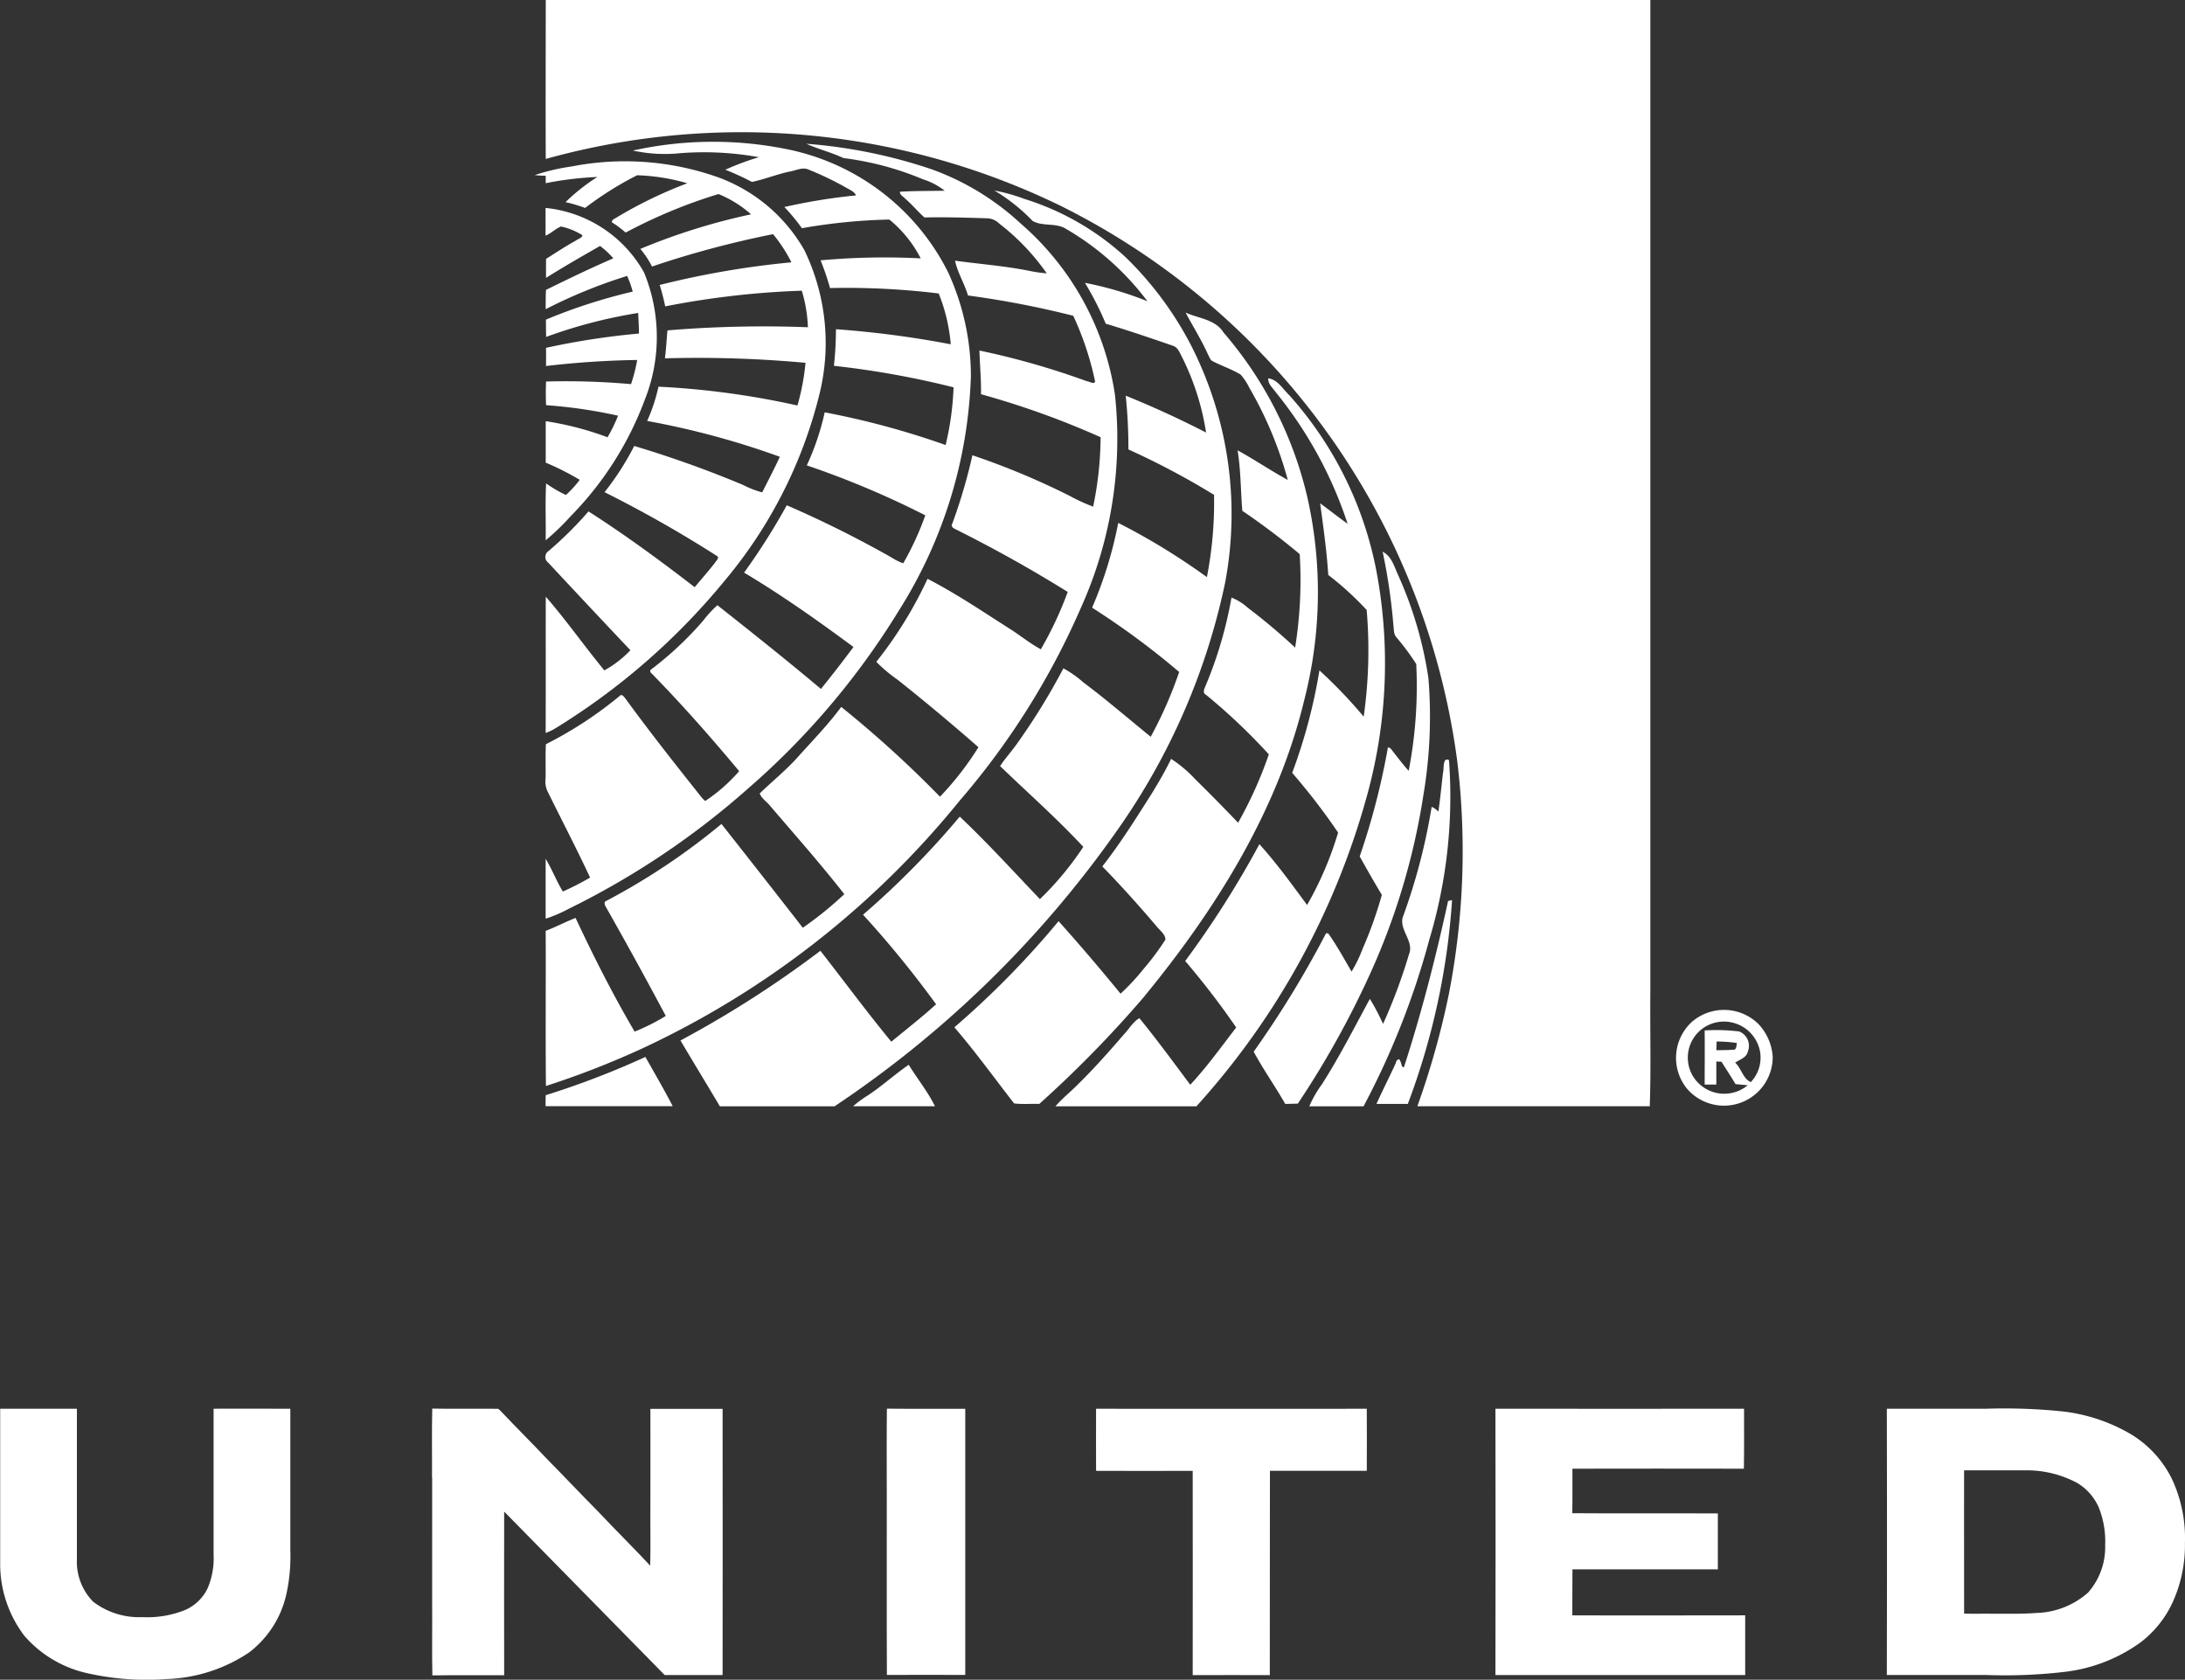
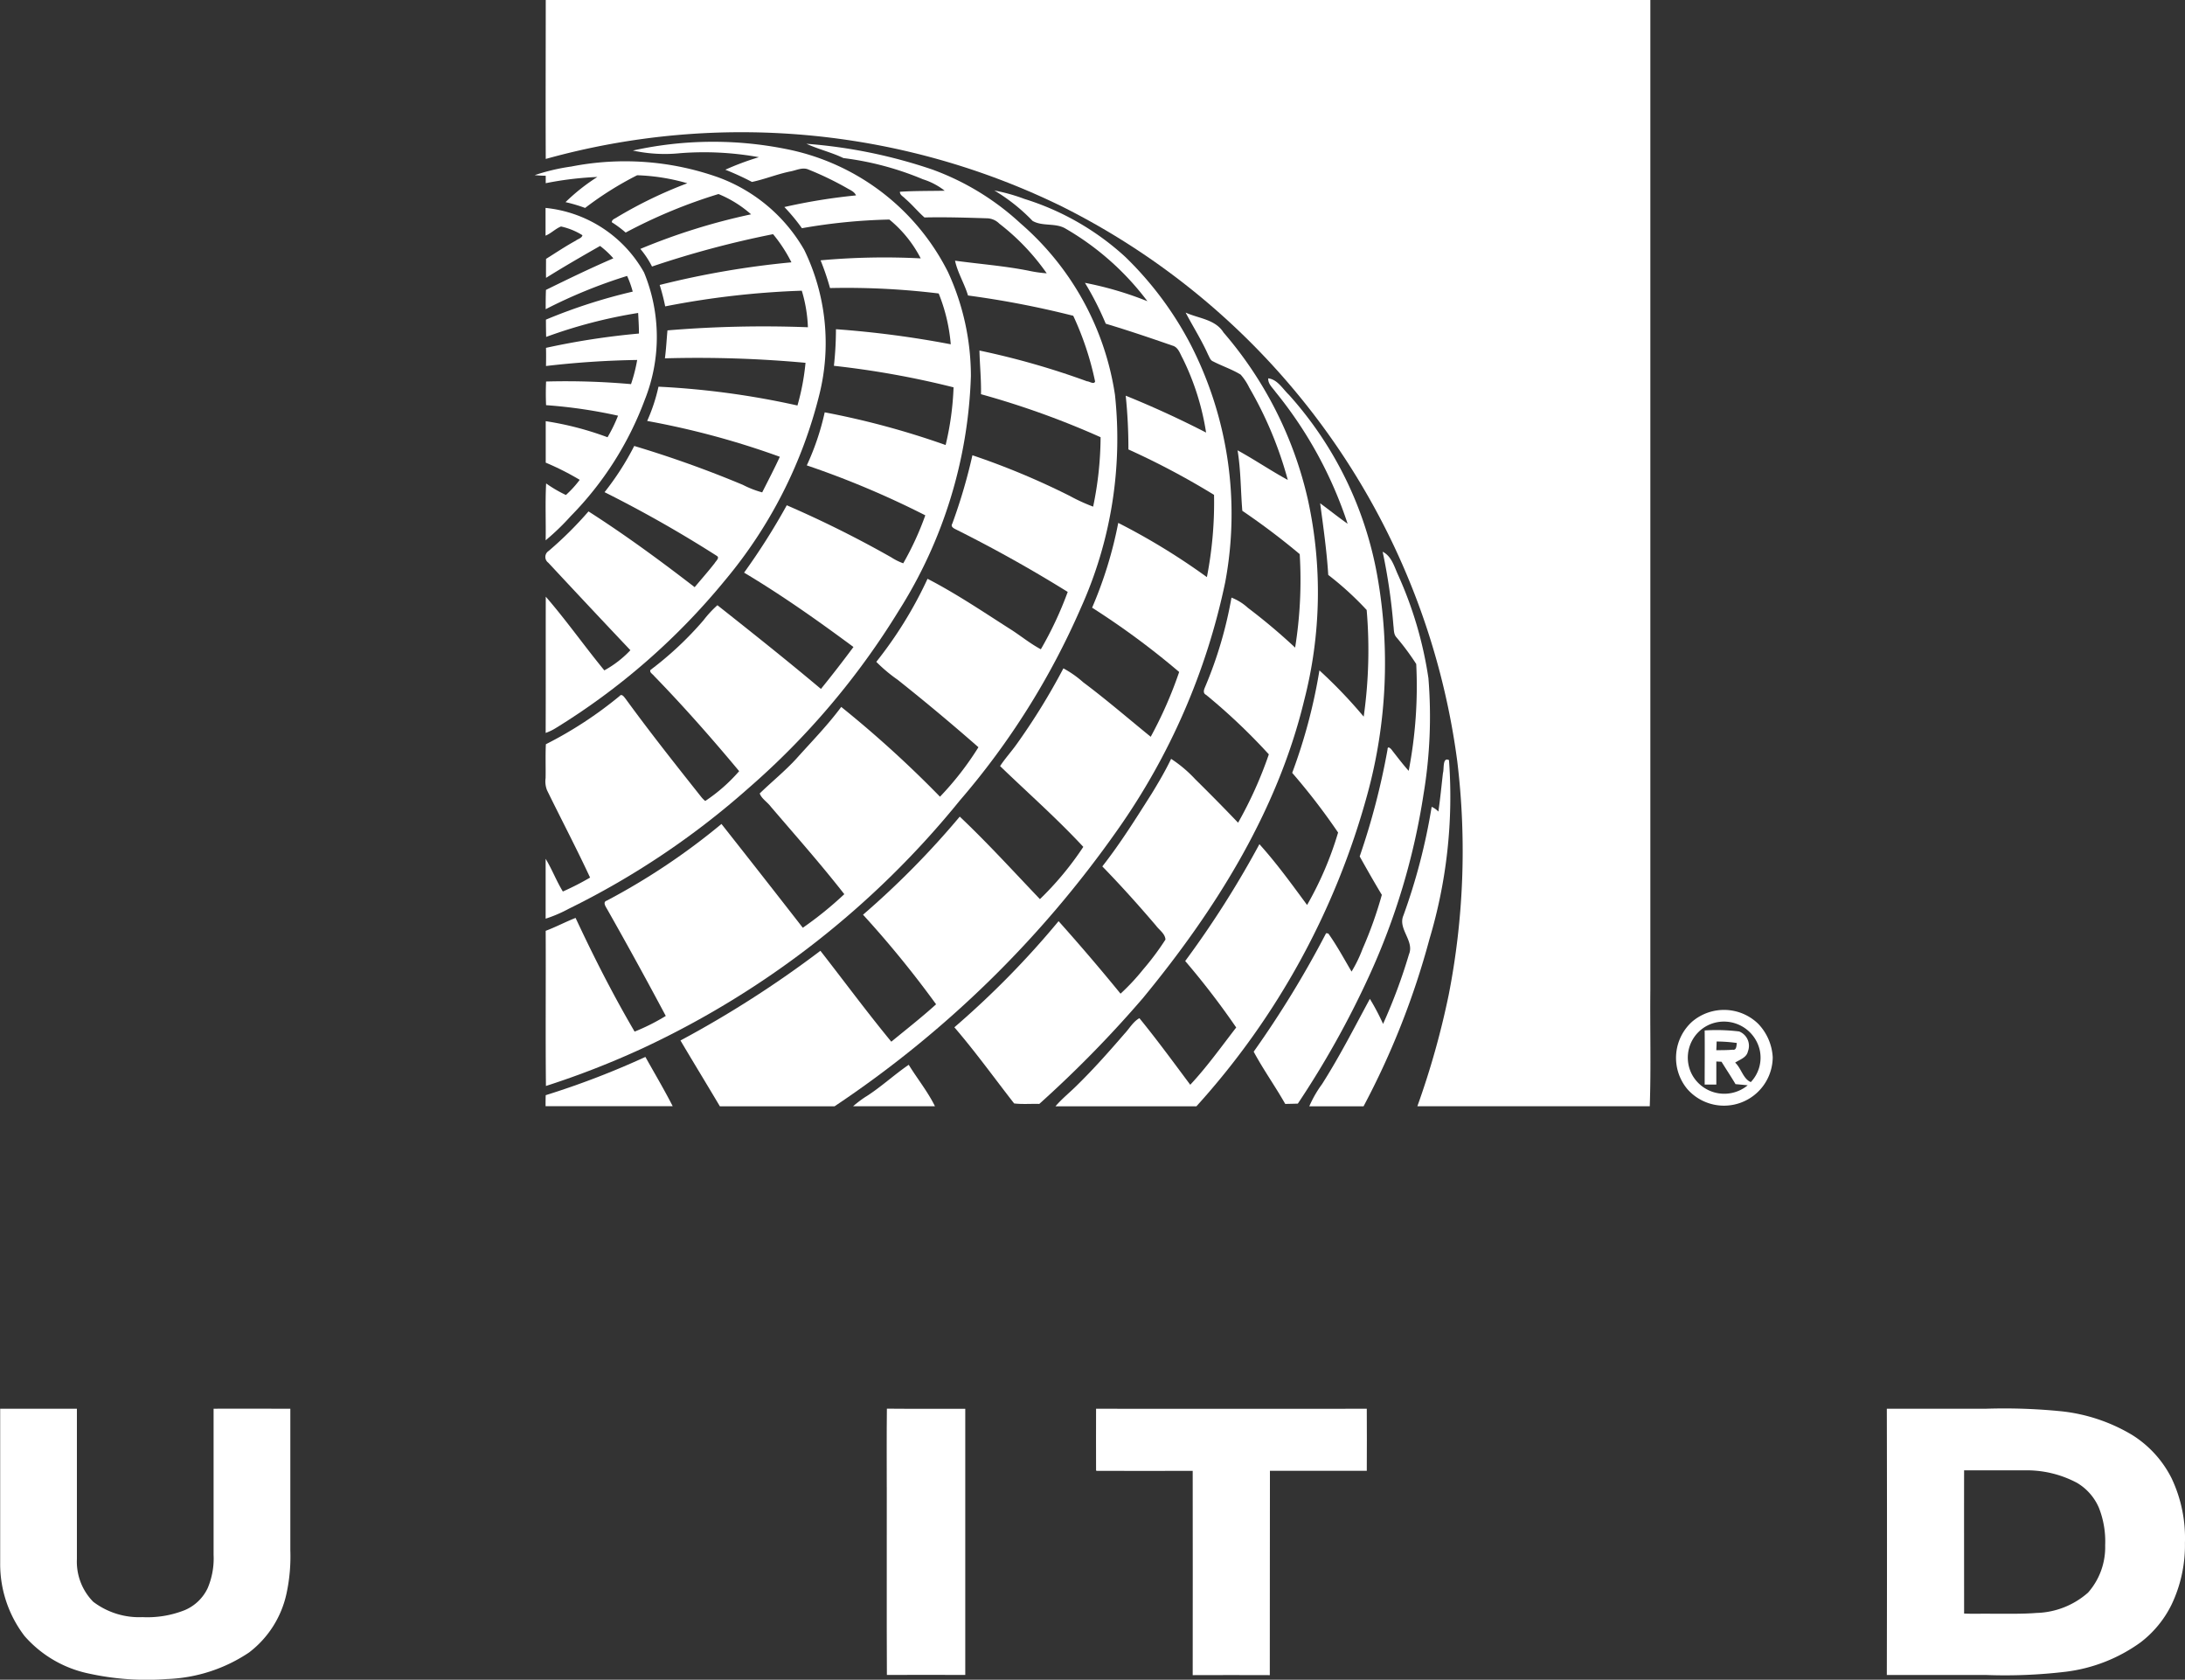
<svg xmlns="http://www.w3.org/2000/svg" id="United-logo-white" width="97.573" height="75" viewBox="0 0 97.573 75">
  <rect x="0" y="0" width="97.573" height="75" fill="#333333" stroke="none" />
  <defs>
    <clipPath id="clip-path">
      <rect id="Rectangle_395" data-name="Rectangle 395" width="97.574" height="75" fill="#fff" />
    </clipPath>
  </defs>
  <g id="Group_606" data-name="Group 606">
    <g id="Group_605" data-name="Group 605" clip-path="url(#clip-path)">
      <path id="Path_241" data-name="Path 241" d="M1073.407,76.019c1.146,0,2.292,0,3.437,0q0,3.36,0,6.718a2.549,2.549,0,0,0,.729,1.9,3.389,3.389,0,0,0,2.2.686,4.516,4.516,0,0,0,1.891-.314,1.989,1.989,0,0,0,1.019-.979,3.387,3.387,0,0,0,.265-1.49q0-3.261,0-6.522c1.142-.008,2.284,0,3.427,0v6.326a7.8,7.8,0,0,1-.163,1.888,4.494,4.494,0,0,1-1.68,2.669,7.009,7.009,0,0,1-3.683,1.187,12.022,12.022,0,0,1-3.5-.252,5.218,5.218,0,0,1-2.845-1.672,5.289,5.289,0,0,1-1.086-3.256V76.02Z" transform="translate(-1073.41 -13.116)" fill="#fff" />
-       <path id="Path_242" data-name="Path 242" d="M1094.564,79.091c.007-1.027-.015-2.055.011-3.081.964.019,1.93,0,2.894.009.071-.013.112.058.161.1.694.731,1.408,1.442,2.1,2.174.771.782,1.525,1.582,2.3,2.364.75.8,1.533,1.564,2.277,2.367.025-.9,0-1.808.009-2.712,0-1.43.005-2.86,0-4.289h3.224q.008,5.943,0,11.886c-.862,0-1.724,0-2.585,0q-3.583-3.653-7.169-7.3c-.007,2.436,0,4.872,0,7.308-1.068,0-2.137-.009-3.206.006-.023-1.078,0-2.156-.009-3.234V79.092Z" transform="translate(-1075.272 -13.115)" fill="#fff" />
      <path id="Path_243" data-name="Path 243" d="M1116.831,79.529c0-1.172-.008-2.344.006-3.515,1.166.012,2.334,0,3.5.005q-.005,5.941,0,11.884c-1.166,0-2.334-.007-3.5,0-.014-2.793,0-5.586-.005-8.378Z" transform="translate(-1077.232 -13.115)" fill="#fff" />
      <path id="Path_244" data-name="Path 244" d="M1127.077,76.018c4.03,0,8.061.006,12.091,0,.01.924,0,1.847,0,2.77h-4.325c-.007,3.041,0,6.083-.006,9.124-1.148-.009-2.3,0-3.443,0,0-3.041.007-6.081,0-9.122q-2.145.007-4.293,0l-.022-.019c-.006-.915,0-1.829,0-2.744Z" transform="translate(-1078.133 -13.115)" fill="#fff" />
-       <path id="Path_245" data-name="Path 245" d="M1146.637,76.016q5.549.007,11.1,0c0,.893.008,1.786-.007,2.678-2.552-.01-5.1,0-7.657,0-.005.662.007,1.325-.006,1.987,2.166.017,4.333,0,6.5.008,0,.833,0,1.665,0,2.5q-3.246,0-6.493,0c-.008.684,0,1.369-.006,2.053,2.574.011,5.146,0,7.72,0,0,.888,0,1.777,0,2.665q-5.576,0-11.154,0,.014-5.944,0-11.886Z" transform="translate(-1079.855 -13.115)" fill="#fff" />
      <path id="Path_246" data-name="Path 246" d="M1165.8,76.018c1.463,0,2.924,0,4.387,0a25.6,25.6,0,0,1,3.448.117,7.758,7.758,0,0,1,3.111,1.047,4.841,4.841,0,0,1,1.766,1.931,6.225,6.225,0,0,1,.6,2.895,6.147,6.147,0,0,1-.6,2.761,4.769,4.769,0,0,1-1.377,1.677,7.2,7.2,0,0,1-3.318,1.311,22.926,22.926,0,0,1-3.592.148H1165.8q.014-5.944,0-11.886m3.451,2.743c-.005,2.132,0,4.264,0,6.4.41.02.82,0,1.23.009.665-.005,1.331.017,2-.036a3.623,3.623,0,0,0,2.307-.91,3.064,3.064,0,0,0,.762-2.112,4.085,4.085,0,0,0-.279-1.672,2.38,2.38,0,0,0-.977-1.114,4.776,4.776,0,0,0-2.3-.56c-.911,0-1.824,0-2.735,0Z" transform="translate(-1081.542 -13.115)" fill="#fff" />
      <path id="Path_247" data-name="Path 247" d="M1156.215,57a2.191,2.191,0,0,1,2.927.106,2.337,2.337,0,0,1,.653,1.489v.038a2.177,2.177,0,0,1-3.82,1.384,2.177,2.177,0,0,1,.24-3.018m.875.1a1.611,1.611,0,0,0-.853,2.358,1.64,1.64,0,0,0,2.441.4c-.187-.02-.366-.036-.544-.052-.2-.338-.419-.665-.625-1l-.232-.011c0,.344,0,.687,0,1.031-.179,0-.35,0-.521,0,0-.805.009-1.611,0-2.417a8.276,8.276,0,0,1,1.54.045.689.689,0,0,1,.391.891c-.057.277-.364.365-.57.5.274.249.355.728.7.869a1.581,1.581,0,0,0,.39-1.465,1.64,1.64,0,0,0-2.116-1.149Zm.2.8c0,.1-.01.293-.013.392.239-.005.483,0,.728-.023.183.035.166-.191.189-.3a6.445,6.445,0,0,0-.9-.066Z" transform="translate(-1080.633 -11.397)" fill="#fff" />
      <path id="Path_248" data-name="Path 248" d="M1100.132,7.045h49.328q0,22.093,0,44.187c-.018,1.737.034,3.476-.026,5.209h-10.379a36.506,36.506,0,0,0,1.4-4.976,33.343,33.343,0,0,0,.383-10.424,32.426,32.426,0,0,0-17.67-24.784,32.56,32.56,0,0,0-23.035-2.115c-.011-2.366,0-4.731,0-7.1Z" transform="translate(-1075.762 -7.045)" fill="#fff" />
      <path id="Path_249" data-name="Path 249" d="M1104.028,14.377a16.568,16.568,0,0,1,6.806-.073,10.321,10.321,0,0,1,7.261,5.5,11.109,11.109,0,0,1,1.022,4.64,20.8,20.8,0,0,1-3.238,10.509,34.066,34.066,0,0,1-6.712,7.911,35.954,35.954,0,0,1-8.012,5.372,6.03,6.03,0,0,1-1.028.44q0-1.338,0-2.674c.286.471.48.99.769,1.461a12.382,12.382,0,0,0,1.216-.622c-.612-1.316-1.288-2.6-1.923-3.9a1.081,1.081,0,0,1-.064-.544c.01-.5-.013-1.008.013-1.51a17.733,17.733,0,0,0,3.293-2.153c.1-.127.213.06.273.133,1.086,1.491,2.231,2.937,3.378,4.382a1.186,1.186,0,0,0,.172.172,7.512,7.512,0,0,0,1.515-1.332c-1.218-1.462-2.476-2.89-3.8-4.252-.057-.081-.215-.155-.161-.267a15.034,15.034,0,0,0,2.368-2.218,4.79,4.79,0,0,1,.622-.672c1.553,1.228,3.105,2.462,4.623,3.738q.746-.921,1.452-1.873c-1.582-1.172-3.191-2.31-4.884-3.32a29.58,29.58,0,0,0,1.906-3.008,48.681,48.681,0,0,1,4.668,2.326,2.59,2.59,0,0,0,.533.265,13.3,13.3,0,0,0,.985-2.142,40.059,40.059,0,0,0-5.292-2.23,11.471,11.471,0,0,0,.8-2.369,36.615,36.615,0,0,1,5.4,1.46,12.971,12.971,0,0,0,.354-2.576A39.778,39.778,0,0,0,1113,23.99a15.1,15.1,0,0,0,.091-1.634,44.275,44.275,0,0,1,5.127.673,7.8,7.8,0,0,0-.539-2.269,33.821,33.821,0,0,0-4.853-.242,11.374,11.374,0,0,0-.421-1.238,31.533,31.533,0,0,1,4.471-.087,5.452,5.452,0,0,0-1.4-1.734,25.519,25.519,0,0,0-3.905.387,8.347,8.347,0,0,0-.784-.946,26.141,26.141,0,0,1,3.2-.519c-.075-.173-.262-.24-.41-.329a14.1,14.1,0,0,0-1.7-.82c-.279-.13-.569.039-.846.083-.573.12-1.124.346-1.69.465a12.525,12.525,0,0,0-1.19-.546,11.993,11.993,0,0,1,1.5-.559,13.76,13.76,0,0,0-3.506-.18,6.738,6.738,0,0,1-2.115-.115Z" transform="translate(-1075.761 -7.656)" fill="#fff" />
      <path id="Path_250" data-name="Path 250" d="M1111.759,14.083a22.766,22.766,0,0,1,5.638,1.151,11.658,11.658,0,0,1,3.933,2.4,12.585,12.585,0,0,1,4.222,7.66,18.354,18.354,0,0,1-1.525,9.517,33.842,33.842,0,0,1-5.407,8.6,39.945,39.945,0,0,1-14.14,11.05,38.384,38.384,0,0,1-4.339,1.693c-.023-2.308,0-4.617-.011-6.927.453-.171.885-.4,1.335-.577.805,1.728,1.672,3.432,2.636,5.077a9.293,9.293,0,0,0,1.392-.7q-1.268-2.383-2.6-4.735c-.064-.12-.244-.347-.032-.415a29.783,29.783,0,0,0,5.119-3.422q1.824,2.311,3.632,4.635a16.2,16.2,0,0,0,1.853-1.5c-1.048-1.343-2.181-2.619-3.287-3.913-.148-.2-.409-.351-.49-.585.54-.524,1.131-1,1.64-1.557.678-.758,1.394-1.487,2-2.306a49.335,49.335,0,0,1,4.41,4.009,13.523,13.523,0,0,0,1.717-2.209q-1.768-1.551-3.608-3.013a6.845,6.845,0,0,1-.953-.8,18.251,18.251,0,0,0,2.288-3.708c1.255.648,2.431,1.439,3.62,2.2.488.3.931.676,1.44.947a16.288,16.288,0,0,0,1.2-2.561q-2.414-1.5-4.962-2.775c-.1-.05-.285-.127-.194-.27a24.429,24.429,0,0,0,.9-3.057,33.551,33.551,0,0,1,4.341,1.812,8.148,8.148,0,0,0,1.05.482,15.467,15.467,0,0,0,.333-3.1,37.812,37.812,0,0,0-5.341-1.92c.014-.651-.054-1.3-.069-1.95a34.923,34.923,0,0,1,4.8,1.372c.107,0,.31.158.365.013a13.436,13.436,0,0,0-.976-2.937,41.673,41.673,0,0,0-4.7-.906c-.158-.531-.464-1.015-.579-1.554,1.087.149,2.189.231,3.269.444a5.89,5.89,0,0,0,.825.12,10.115,10.115,0,0,0-2.116-2.218.805.805,0,0,0-.523-.238c-.94-.029-1.881-.06-2.819-.038-.3-.262-.55-.575-.854-.833-.086-.1-.252-.166-.243-.315.667-.043,1.335-.032,2-.046a3.075,3.075,0,0,0-.973-.511,13.432,13.432,0,0,0-3.55-.947c-.537-.258-1.122-.393-1.659-.641Z" transform="translate(-1075.762 -7.664)" fill="#fff" />
      <path id="Path_251" data-name="Path 251" d="M1101.209,15.18a12.441,12.441,0,0,1,6.6.487,7.331,7.331,0,0,1,3.819,3.232,9.511,9.511,0,0,1,.667,6.492,20.633,20.633,0,0,1-4.206,8.262,30.246,30.246,0,0,1-7.527,6.579,2.315,2.315,0,0,1-.481.235c.008-2.028,0-4.057.005-6.084.917,1.057,1.725,2.209,2.615,3.291a4.7,4.7,0,0,0,1.164-.9c-1.231-1.3-2.449-2.6-3.667-3.908a.316.316,0,0,1,.015-.523,16.551,16.551,0,0,0,1.781-1.767c1.637,1.047,3.2,2.194,4.741,3.383.3-.359.613-.711.9-1.081.047-.088.23-.23.091-.315a55.094,55.094,0,0,0-5.015-2.846,12.345,12.345,0,0,0,1.325-2.063,48.957,48.957,0,0,1,4.851,1.736,4.366,4.366,0,0,0,.863.336c.267-.527.541-1.052.788-1.589a36.54,36.54,0,0,0-5.924-1.6,7.815,7.815,0,0,0,.505-1.53,36.78,36.78,0,0,1,6.206.84,10.458,10.458,0,0,0,.36-1.906,52.664,52.664,0,0,0-6.279-.2c.056-.415.075-.831.114-1.248a51.773,51.773,0,0,1,6.272-.14,6.437,6.437,0,0,0-.273-1.632,38.212,38.212,0,0,0-6.1.7,9.442,9.442,0,0,0-.246-.956,39.157,39.157,0,0,1,5.883-1.011,6.621,6.621,0,0,0-.82-1.257,43.142,43.142,0,0,0-5.406,1.445,4.017,4.017,0,0,0-.521-.787,28,28,0,0,1,4.945-1.544,5.13,5.13,0,0,0-1.455-.906,23.117,23.117,0,0,0-4.145,1.72,4.958,4.958,0,0,0-.619-.46c0-.131.147-.161.237-.227a19.484,19.484,0,0,1,3.134-1.514,9,9,0,0,0-2.239-.358,14.74,14.74,0,0,0-2.324,1.46,6.813,6.813,0,0,0-.875-.259,8.718,8.718,0,0,1,1.422-1.124,14.88,14.88,0,0,0-2.306.278c0-.085,0-.25,0-.333-.168,0-.334-.013-.494-.026a9.116,9.116,0,0,1,1.624-.384Z" transform="translate(-1075.714 -7.741)" fill="#fff" />
      <path id="Path_252" data-name="Path 252" d="M1120.729,16.369a7.836,7.836,0,0,1,1.356.378,11.869,11.869,0,0,1,4.509,2.59,15.287,15.287,0,0,1,2.906,3.89,16.556,16.556,0,0,1,1.555,10.642,29.733,29.733,0,0,1-4.808,11.052,47.92,47.92,0,0,1-12.635,12.342h-5.123c-.583-.983-1.178-1.955-1.759-2.938a47.577,47.577,0,0,0,6.249-4.005c1.056,1.352,2.075,2.735,3.166,4.059.67-.551,1.354-1.084,2-1.67a45.684,45.684,0,0,0-3.263-4,38.191,38.191,0,0,0,4.32-4.38c1.244,1.176,2.4,2.449,3.58,3.684a13.891,13.891,0,0,0,1.937-2.333c-1.175-1.266-2.475-2.409-3.716-3.607.229-.35.516-.659.755-1a29.067,29.067,0,0,0,2.072-3.364,4.639,4.639,0,0,1,.883.62c1.035.775,2.014,1.62,3.016,2.435A18.53,18.53,0,0,0,1129,37.871,35.115,35.115,0,0,0,1125.112,35a18.393,18.393,0,0,0,1.167-3.786,29.664,29.664,0,0,1,3.959,2.421,17.4,17.4,0,0,0,.319-3.673,34.522,34.522,0,0,0-3.824-2.028,22.846,22.846,0,0,0-.12-2.4q1.83.74,3.589,1.647a11.392,11.392,0,0,0-1.045-3.311c-.119-.21-.193-.5-.455-.571-.99-.344-1.98-.679-2.981-.979a13.581,13.581,0,0,0-.929-1.825,15.248,15.248,0,0,1,2.79.821,12.231,12.231,0,0,0-3.65-3.239c-.45-.274-1.035-.088-1.48-.349a8.134,8.134,0,0,0-1.72-1.365Z" transform="translate(-1076.343 -7.866)" fill="#fff" />
      <path id="Path_253" data-name="Path 253" d="M1100.134,17.226a5.693,5.693,0,0,1,4.387,2.88,7.57,7.57,0,0,1,.036,5.679,14.721,14.721,0,0,1-3.308,5.2,10.7,10.7,0,0,1-1.121,1.081c.015-.844-.025-1.693.021-2.539a5.714,5.714,0,0,0,.883.516,4.684,4.684,0,0,0,.617-.677,12.126,12.126,0,0,0-1.518-.767q0-.925,0-1.852a13.87,13.87,0,0,1,2.76.718,6.773,6.773,0,0,0,.469-.963,22.061,22.061,0,0,0-3.213-.47c-.016-.353-.015-.7,0-1.056a32.915,32.915,0,0,1,3.793.117,7.207,7.207,0,0,0,.275-1.079,40.235,40.235,0,0,0-4.072.27c.005-.27.007-.541,0-.811a33.358,33.358,0,0,1,4.151-.639c0-.307-.02-.613-.036-.919a21.9,21.9,0,0,0-4.108,1.07c-.007-.257-.009-.514-.01-.772a24.461,24.461,0,0,1,3.876-1.251,4.369,4.369,0,0,0-.251-.7,22.624,22.624,0,0,0-3.636,1.485c0-.287,0-.575.013-.862.994-.488,1.991-.971,3.009-1.409a4,4,0,0,0-.593-.553c-.812.463-1.622.929-2.413,1.425-.005-.283,0-.565,0-.847.439-.275.87-.565,1.325-.813.095-.079.269-.106.3-.244a3.014,3.014,0,0,0-.956-.39c-.253.1-.441.309-.691.409q0-.62,0-1.238Z" transform="translate(-1075.761 -7.941)" fill="#fff" />
      <path id="Path_254" data-name="Path 254" d="M1130.475,22.352c.573.26,1.321.3,1.682.882a17.245,17.245,0,0,1,3.77,7.463,19.321,19.321,0,0,1-.168,8.98c-1.2,4.963-3.98,9.375-7.194,13.277a51.184,51.184,0,0,1-4.631,4.729c-.376-.011-.753.023-1.124-.021-.887-1.136-1.73-2.31-2.669-3.4a39.456,39.456,0,0,0,4.654-4.739q1.42,1.587,2.767,3.238a9.712,9.712,0,0,0,1.006-1.078,12.052,12.052,0,0,0,1-1.338c-.016-.264-.276-.423-.42-.62-.773-.906-1.568-1.792-2.4-2.647.81-1.031,1.506-2.148,2.209-3.255.306-.5.607-1.013.863-1.547a5.72,5.72,0,0,1,1.078.91q.97.955,1.913,1.941a18.172,18.172,0,0,0,1.373-3.052,26.877,26.877,0,0,0-2.8-2.655c-.146-.072-.107-.212-.056-.331a18.389,18.389,0,0,0,1.188-4.013,2.334,2.334,0,0,1,.732.456,26.674,26.674,0,0,1,2.11,1.776,19.092,19.092,0,0,0,.205-4.173A31.482,31.482,0,0,0,1133,31.2c-.075-.9-.065-1.809-.212-2.7.761.415,1.48.908,2.242,1.321a17.051,17.051,0,0,0-1.72-4.12,2.584,2.584,0,0,0-.384-.582c-.388-.238-.827-.38-1.23-.589-.13-.05-.166-.2-.224-.3-.289-.648-.67-1.248-1-1.873Z" transform="translate(-1077.523 -8.392)" fill="#fff" />
      <path id="Path_255" data-name="Path 255" d="M1134.594,25.569c.415.049.643.47.924.736a16.38,16.38,0,0,1,3.944,8.076,22.2,22.2,0,0,1-.447,9.779,34.088,34.088,0,0,1-7.628,13.912h-6.295c.3-.35.661-.633.984-.959.736-.722,1.42-1.495,2.094-2.275.22-.231.386-.542.67-.7.788.965,1.525,1.974,2.271,2.973.748-.8,1.384-1.694,2.052-2.557a35.209,35.209,0,0,0-2.278-2.968,43.528,43.528,0,0,0,3.314-5.217c.772.854,1.446,1.79,2.129,2.715a15.144,15.144,0,0,0,1.385-3.235,28.778,28.778,0,0,0-2.05-2.665,24.213,24.213,0,0,0,1.216-4.575,21.478,21.478,0,0,1,1.977,2.065,21.134,21.134,0,0,0,.133-4.762,13.884,13.884,0,0,0-1.716-1.566c-.067-1.073-.219-2.136-.362-3.2.409.3.808.622,1.227.915a18.436,18.436,0,0,0-3.217-5.883c-.133-.189-.342-.357-.328-.61Z" transform="translate(-1077.959 -8.675)" fill="#fff" />
      <path id="Path_256" data-name="Path 256" d="M1140.555,34.057c.391.194.512.639.678,1.01A17.408,17.408,0,0,1,1142.6,39.7a21.064,21.064,0,0,1-.22,5.2,30.515,30.515,0,0,1-2.442,8.131,40.909,40.909,0,0,1-3.169,5.669c-.191.007-.378.01-.563.014-.448-.791-.98-1.534-1.409-2.333a45,45,0,0,0,3.234-5.29c.026,0,.078.011.1.014.384.541.7,1.125,1.037,1.7a6,6,0,0,0,.492-1.015,17.962,17.962,0,0,0,.86-2.412c-.341-.565-.666-1.139-.989-1.715a31.946,31.946,0,0,0,1.244-4.775c0-.2.172-.016.214.053.237.3.471.613.73.9a19.886,19.886,0,0,0,.337-4.77,11.337,11.337,0,0,0-.882-1.19c-.134-.143-.111-.353-.137-.532a25.828,25.828,0,0,0-.481-3.292Z" transform="translate(-1078.813 -9.422)" fill="#fff" />
      <path id="Path_257" data-name="Path 257" d="M1143.492,44.82c.053-.173-.029-.71.267-.562a22.19,22.19,0,0,1-.872,7.992,35.486,35.486,0,0,1-2.943,7.465h-2.423a5.068,5.068,0,0,1,.566-.986c.784-1.229,1.446-2.531,2.139-3.81a10.15,10.15,0,0,1,.589,1.118,24.3,24.3,0,0,0,1.157-3.108c.251-.6-.505-1.133-.25-1.73a26.749,26.749,0,0,0,1.263-4.855.924.924,0,0,1,.3.212c.084-.576.139-1.156.206-1.736Z" transform="translate(-1079.053 -10.318)" fill="#fff" />
-       <path id="Path_258" data-name="Path 258" d="M1144.011,51.154l.174-.04a31.686,31.686,0,0,1-1.975,9.1c-.466,0-.933,0-1.4,0,.277-.614.583-1.214.865-1.826,0-.1.16-.269.193-.083.062.053.052.321.171.262.788-2.432,1.425-4.916,1.968-7.412" transform="translate(-1079.342 -10.924)" fill="#fff" />
      <path id="Path_259" data-name="Path 259" d="M1100.131,60.5a37.419,37.419,0,0,0,4.451-1.708c.409.733.839,1.456,1.219,2.2h-5.677c0-.166,0-.332.007-.5" transform="translate(-1075.761 -11.599)" fill="#fff" />
      <path id="Path_260" data-name="Path 260" d="M1115.754,60.6c.672-.426,1.256-.974,1.913-1.423.382.622.849,1.195,1.171,1.851h-3.655a5.373,5.373,0,0,1,.57-.43Z" transform="translate(-1077.087 -11.633)" fill="#fff" />
    </g>
  </g>
</svg>